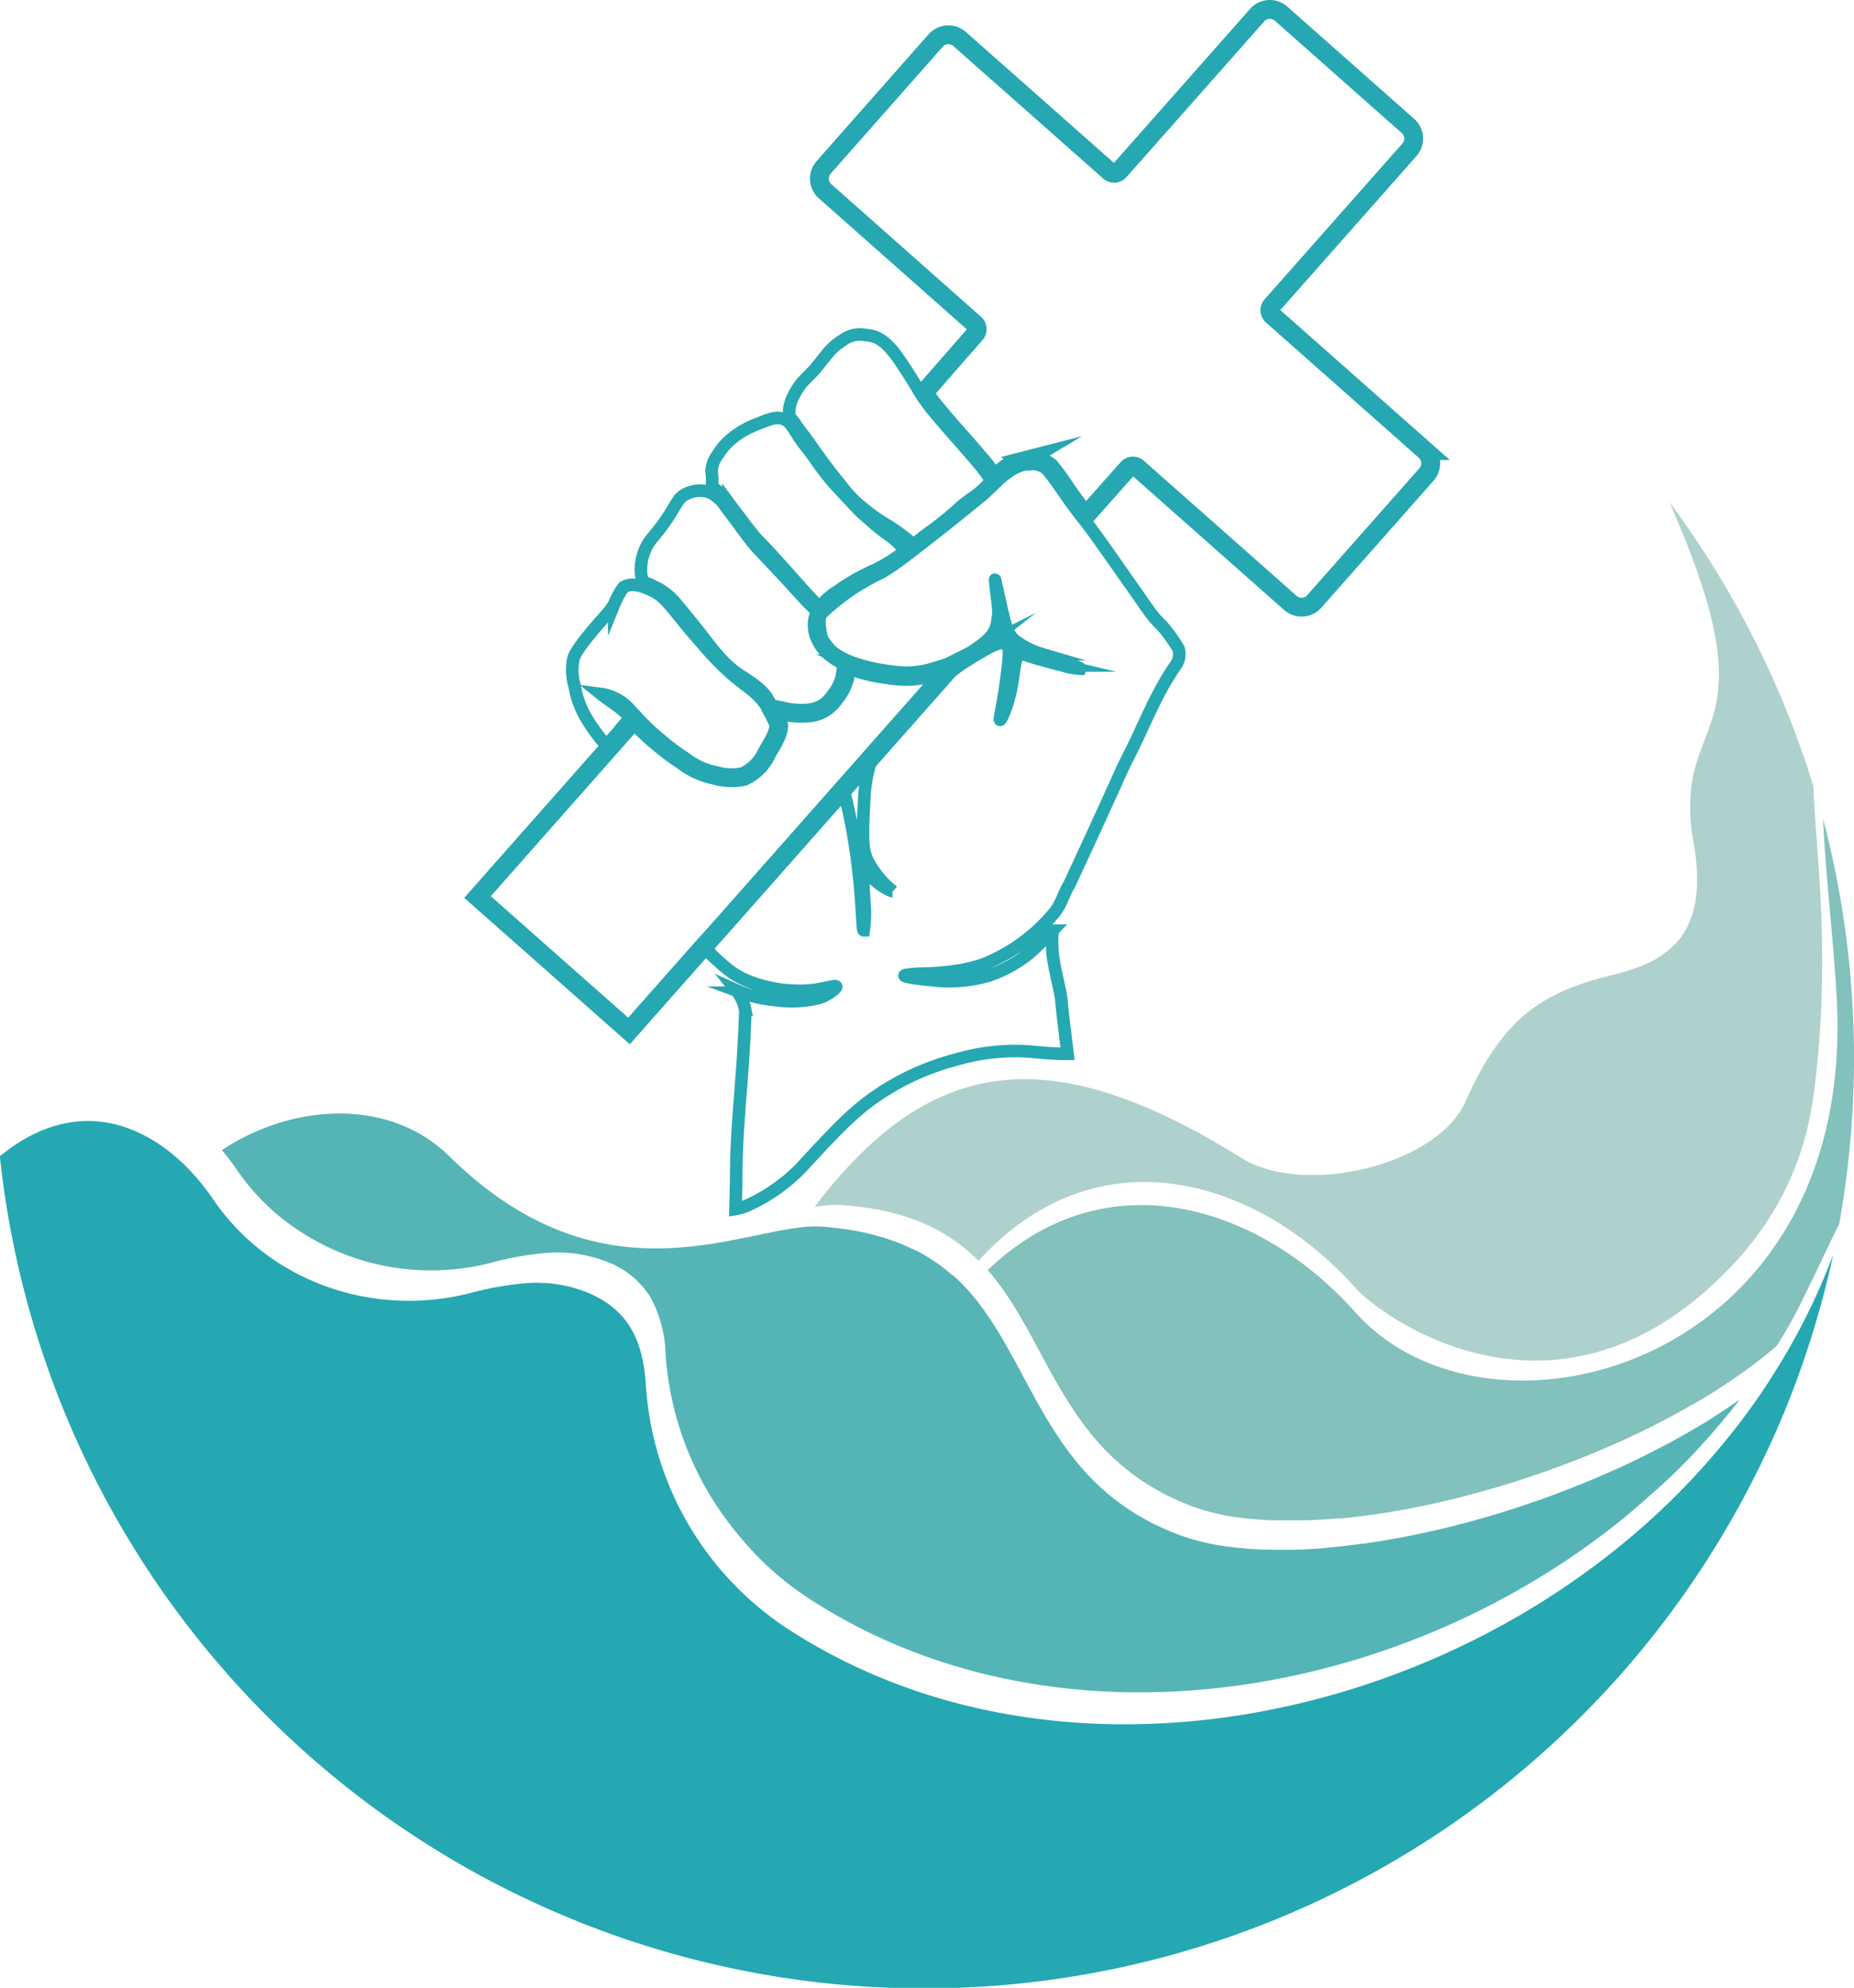
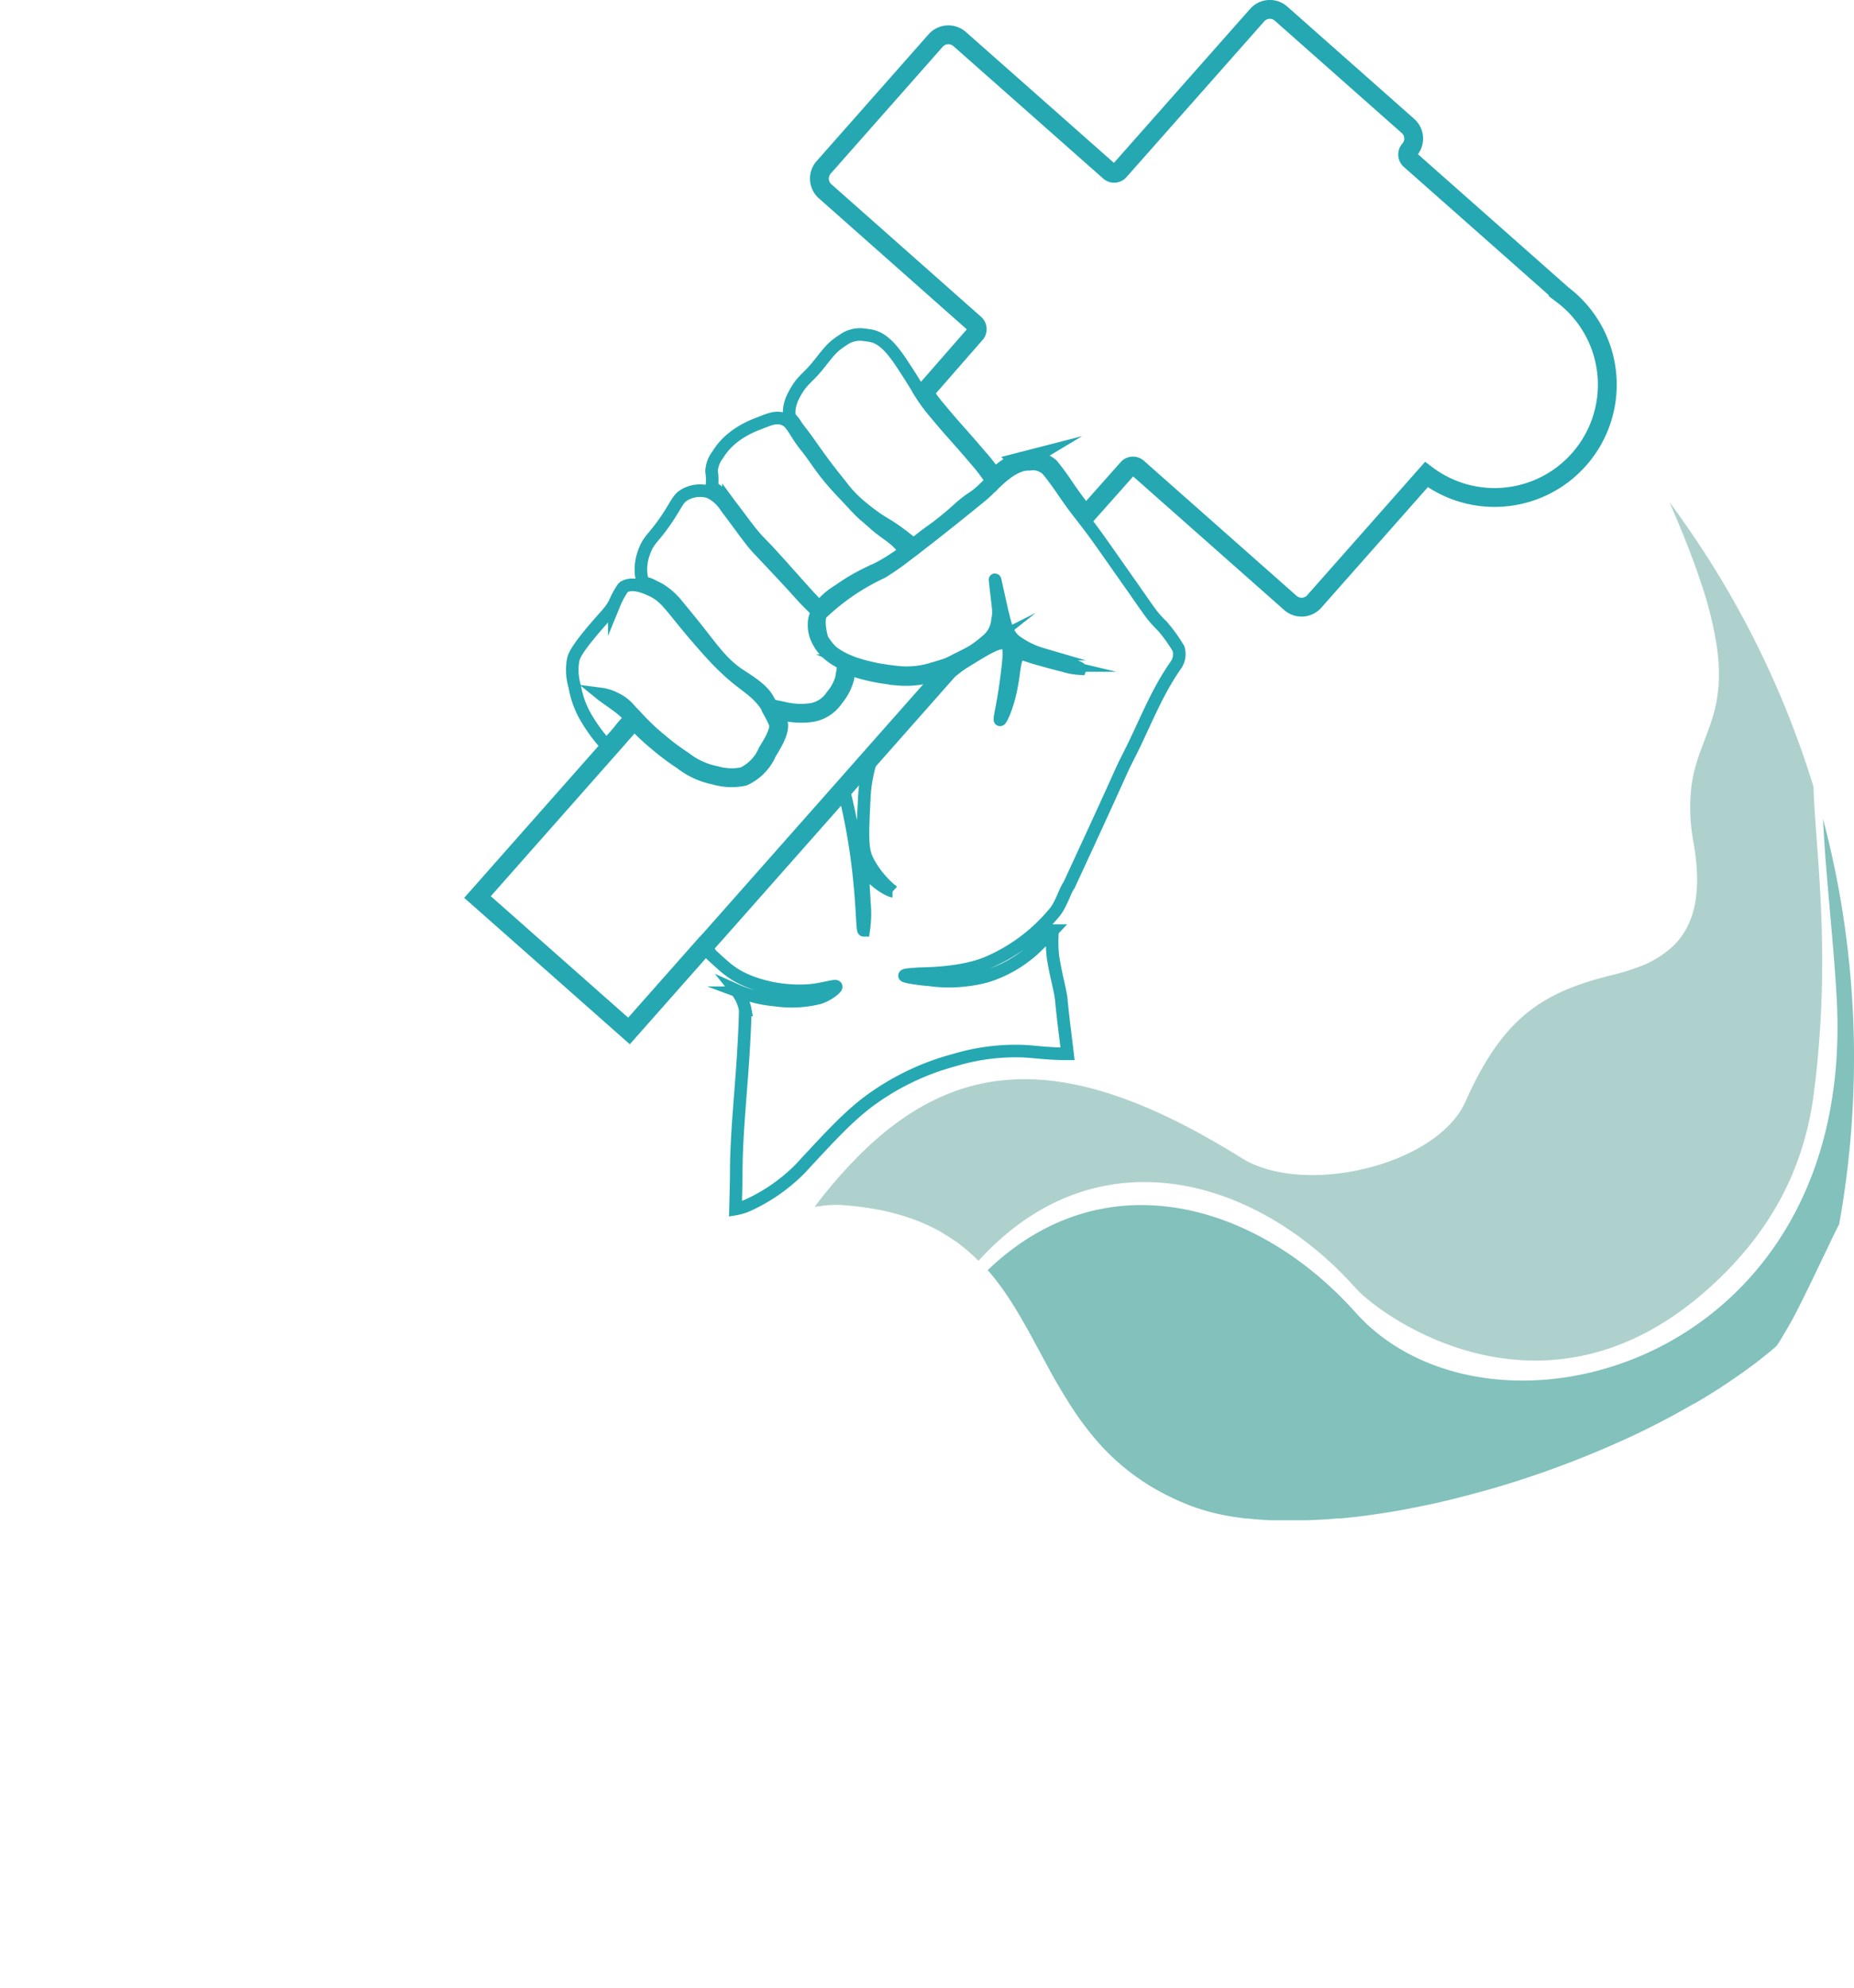
<svg xmlns="http://www.w3.org/2000/svg" id="logo" viewBox="0 0 295.2 316.43">
  <defs>
    <style>.cls-1{fill:#55b5b6;}.cls-2{fill:#aed1cd;}.cls-3{fill:#82c1bc;}.cls-4{fill:#25a8b2;}.cls-5,.cls-6{fill:none;stroke:#25a8b2;stroke-miterlimit:10;}.cls-5{stroke-width:2px;}.cls-6{stroke-width:3px;}</style>
  </defs>
  <g id="icon">
    <g id="general">
-       <path class="cls-1" d="M432.19,396.25c-1.39,1.84-2.85,3.62-4.36,5.36-.43.49-.86,1-1.3,1.46-.29.33-.59.65-.89,1s-.84.91-1.27,1.36-.91.94-1.38,1.4c-.62.63-1.25,1.26-1.89,1.87-.87.83-1.77,1.63-2.66,2.43l-1.15,1-.51.46c-.12.12-.24.22-.37.33l-.15.13-.3.26c-.71.62-1.41,1.23-2.14,1.82l-.61.49c-.33.28-.66.55-1,.81a121.92,121.92,0,0,1-13.63,9.32l0,0c-35.5,20.95-81.3,24.33-114.88,2.32A47.93,47.93,0,0,1,273,418.52l0,0a50,50,0,0,1-12-29.24,20.15,20.15,0,0,0-2.37-9h0a13.91,13.91,0,0,0-7.44-5.9,21.62,21.62,0,0,0-8.81-1.26,49,49,0,0,0-9.24,1.61A38.14,38.14,0,0,1,199,366.89h0a35.83,35.83,0,0,1-6.29-7,33.83,33.83,0,0,0-2.36-3.11,35.85,35.85,0,0,1,4.17-2.38h0c10.67-5.18,23.68-4.87,32,3.32,22.94,22.55,43.56,12.84,55.76,11.39a17.81,17.81,0,0,1,3.59-.15c.36,0,.72.05,1.07.09l.72.07q.87.09,1.71.21c1.11.15,2.16.34,3.18.55h0l.23.05,1.25.31,1.35.37c.55.17,1.09.34,1.62.53s.77.28,1.14.43l.63.26.62.27.88.41.06,0c.23.1.45.22.67.34l.07,0a3.23,3.23,0,0,1,.41.22c.34.18.67.37,1,.57h0l.56.35c.27.16.53.33.79.51s.67.47,1,.71l.37.28.37.3.35.28c.23.18.45.38.67.57l.09.08v0h0l.05,0,.05,0,.6.54c.28.27.55.53.81.8s.64.67.95,1C319.91,391.16,321.5,410,342.69,418a35.58,35.58,0,0,0,7.3,1.82c.34.05.68.1,1,.13l.86.1c.41.05.82.08,1.24.12,1.78.16,3.64.23,5.57.23l2.09,0,1.41-.05h.23l.95-.05h0l.83-.05.82-.06.31,0L367,420l.67-.06c1.37-.14,2.75-.31,4.15-.5l.23,0,2-.3.63-.1,1.87-.32,2.07-.38.4-.08c1.56-.31,3.13-.65,4.72-1l1.55-.37,2.35-.59.71-.19c.78-.2,1.56-.42,2.34-.64,1.8-.51,3.61-1.06,5.41-1.64.75-.24,1.49-.49,2.24-.75l.45-.15q1-.33,2-.69l1-.37,1-.37,1.33-.51,1.44-.56c1.08-.42,2.15-.86,3.22-1.31s2.13-.91,3.19-1.39l1.28-.58c.58-.26,1.15-.53,1.73-.81l2.05-1,.17-.09c1.18-.59,2.35-1.19,3.5-1.81l.55-.3.64-.35c.61-.33,1.2-.67,1.79-1s1.15-.67,1.72-1l.36-.22q1-.57,1.89-1.17l.32-.2q.91-.57,1.8-1.17l.08-.05c.57-.39,1.14-.77,1.69-1.16l.14-.1.09-.07.06,0,0,0Z" transform="translate(-155.02 -173.7)" />
      <path class="cls-2" d="M443.82,347.78c-1.57,12.13-7,22.05-16.08,30.41-26.32,24.35-52.76,5.16-56.92.5-15.47-17.34-41-25.17-60-4.29l-.45-.44a4.6,4.6,0,0,0-.46-.43l-.47-.42a4.51,4.51,0,0,0-.48-.42,22.66,22.66,0,0,0-2.05-1.57c-.36-.24-.73-.49-1.11-.72s-.68-.42-1-.62l-.15-.08c-.29-.17-.58-.32-.88-.47l-.48-.24-.92-.43c-.38-.17-.76-.33-1.15-.48s-.79-.3-1.2-.45l-.66-.22c-.28-.1-.56-.18-.85-.27l-.79-.22-.85-.22-.78-.19-.23-.05c-.42-.09-.84-.18-1.28-.25a49,49,0,0,0-5.38-.68,17.13,17.13,0,0,0-3.52.15l-.95.13a75.75,75.75,0,0,1,8.47-9.54c16.1-15.06,33.83-14.23,59.53,1.78,9.92,6.18,31.13,1.16,35.63-9,6.07-13.66,12.49-17.45,23.42-20.16h0A35.35,35.35,0,0,0,416,327.6h0a16.13,16.13,0,0,0,5-2.93,3.22,3.22,0,0,0,.28-.24c3.27-3.08,4.89-8,3.4-16.54a30,30,0,0,1-.37-8.85h0c1-8,5.7-11.11,4.06-22.48a58.71,58.71,0,0,0-2.54-10.17c-1.2-3.63-2.84-7.84-5-12.77.69.92,1.36,1.84,2,2.77a148.79,148.79,0,0,1,20.94,42.55C444.08,309.22,446.7,325.49,443.82,347.78Z" transform="translate(-155.02 -173.7)" />
      <path class="cls-3" d="M450.22,342.12q0,3.76-.19,7.49a148.7,148.7,0,0,1-2.18,19h0c-.55,1-1.61,3.27-2.86,5.86l-.07.15c-1.33,2.78-2.84,5.92-4.11,8.37l-.34.64c-.65,1.16-1.32,2.31-2,3.44l-.06.1a.61.61,0,0,1-.07.1c-.15.25-.31.48-.48.72,0,0,0,0,0,0-.39.33-.79.67-1.19,1s-1,.8-1.49,1.2q-2,1.54-4.14,3c-.64.44-1.29.88-1.95,1.31s-1.28.82-1.93,1.22c-.31.2-.63.39-.95.58-.58.36-1.17.71-1.76,1q-2.18,1.26-4.44,2.45c-.79.42-1.6.83-2.41,1.23l-1.07.53c-1.3.64-2.62,1.25-4,1.85-.7.32-1.41.63-2.12.93-3.21,1.38-6.49,2.65-9.8,3.81l-1.63.56c-2.94,1-5.89,1.89-8.83,2.68-1.28.35-2.56.68-3.82,1l-1.91.45q-.94.23-1.89.42l-1.93.4-.69.13c-1.29.26-2.57.49-3.83.69l-1.28.2c-1.31.2-2.61.37-3.88.53l-2.32.24-.49,0-.74.06-1.62.12-2.5.12c-.72,0-1.44,0-2.14,0h-1.49l-1.44,0-.87,0c-1.29-.06-2.53-.16-3.73-.29l-.27,0c-.59-.07-1.18-.15-1.75-.24a34.12,34.12,0,0,1-6.8-1.72c-.49-.19-1-.38-1.45-.59-.32-.12-.63-.26-.93-.4-.54-.24-1.06-.49-1.57-.75-.34-.16-.67-.34-1-.52a3.9,3.9,0,0,1-.35-.19l-.37-.21c-.41-.23-.81-.47-1.2-.71s-.88-.56-1.3-.85-.83-.58-1.23-.88-.94-.72-1.39-1.09-.61-.51-.9-.77l-.61-.55c-.47-.43-.91-.87-1.35-1.31-.65-.67-1.27-1.36-1.86-2.06q-.58-.69-1.14-1.41l-.55-.72c-.27-.36-.54-.73-.8-1.1l-.16-.23-.4-.59a89.65,89.65,0,0,1-4.71-7.95c-.44-.79-.86-1.59-1.29-2.38s-.94-1.75-1.42-2.61c-.24-.44-.48-.87-.73-1.29s-.48-.86-.74-1.28c-.5-.84-1-1.67-1.54-2.49-.26-.4-.54-.81-.81-1.2s-.55-.79-.85-1.18l-.44-.58c-.14-.19-.3-.38-.45-.57s-.3-.38-.46-.56l-.47-.55c18.95-18.16,43.46-10.19,58.52,6.7,21.4,24,79.4,8.61,76.69-49.22-.42-8.93-1.8-20.2-2.21-29.3a147.47,147.47,0,0,1,4.58,27.9v0Q450.23,337.07,450.22,342.12Z" transform="translate(-155.02 -173.7)" />
-       <path class="cls-4" d="M446.89,373.46q-.52,2.48-1.15,4.91c-.66,2.66-1.41,5.29-2.22,7.89-.65,2.09-1.35,4.17-2.09,6.22-1.53,4.25-3.26,8.42-5.18,12.48s-4.06,8.17-6.37,12.08A148,148,0,0,1,155,357.76a28.38,28.38,0,0,1,4.21-2.9c9.93-5.57,19.48-2,26.47,5.6a36.14,36.14,0,0,1,3.3,4.18c8.94,13.1,25.39,18.81,40.77,14.93a49.94,49.94,0,0,1,9.33-1.63,21.84,21.84,0,0,1,8.89,1.28c7.67,2.89,9.47,8.64,9.9,15.08a50.13,50.13,0,0,0,22.38,38.55c34.3,22.47,81.07,19,117.33-2.37l0,0a124.85,124.85,0,0,0,13.92-9.52,115.34,115.34,0,0,0,22.06-22.84q2.2-3,4.2-6.25A101.4,101.4,0,0,0,446.89,373.46Z" transform="translate(-155.02 -173.7)" />
    </g>
    <g id="specific">
      <path class="cls-5" d="M342.19,279.65c-3.15,4.51-4.95,9.48-7.45,14.37-1.57,3.07-.42,1-9.51,20.59h0c-.64.85-1.16,2.89-2.25,4.27a28.14,28.14,0,0,1-10.44,7.94c-4.29,1.93-10.59,1.84-11.26,1.89s-2.23.12-2.24.3,2.32.54,3.92.66a23.17,23.17,0,0,0,9.12-.56,20.12,20.12,0,0,0,7.84-4.58c1-1,1.93-1.87,2.7-2.69a20.44,20.44,0,0,0,.08,4.34c.41,2.48.83,4,1.09,5.33.09.43.16.84.21,1.27.26,2.92.68,5.95,1,8.67-3.21,0-5.09-.33-7-.42a33.75,33.75,0,0,0-11,1.41A40.36,40.36,0,0,0,293,349.28c-3,2.33-5.53,5-10.52,10.41a28.16,28.16,0,0,1-8.35,5.85,8.23,8.23,0,0,1-2,.61c.06-2.36.11-4.34.12-5.71,0-5.72.66-11.9,1.08-18.33.16-2.51.3-5.05.36-7.63a7.09,7.09,0,0,0-1.45-3.15c.29.13.6.26.95.39a20.11,20.11,0,0,0,5.24,1.17,18.14,18.14,0,0,0,6.94-.32c1.25-.33,2.85-1.53,2.79-1.81s-1.57.27-3.82.56a22.06,22.06,0,0,1-8.55-.87c-3.95-1.24-5.09-2.6-7.51-4.77a9.33,9.33,0,0,1-.9-1.64c.31-.37.64-.73,1-1.09.1-.11.2-.21.29-.32l1.19-1.34.69-.78,18.78-21.23c.24,1,.54,2.23.87,3.77,2.27,10.61,2,18.74,2.34,18.74a18.11,18.11,0,0,0,.11-4.37c-.05-1.19-.24-3.18-.17-4.95,0-.13-.06-.6.06-.46,2.45,2.9,4.48,3.55,4.59,3.55a15.66,15.66,0,0,1-3.88-4.67c-.89-1.8-1-3-.6-10.39a22.27,22.27,0,0,1,1.3-6.45l3.28-3.71h0l1.45-1.64,6.75-7.63.35-.22c6.27-3.93,8.44-5.39,9.47-4.58.64.5.43,2.21,0,5.6-.52,4-1.17,6.38-1,6.42s1.3-2.26,1.89-5.66c.46-2.58.41-4.23,1.26-4.77.35-.22.82.13,2.85.7,1.54.43,2.74.77,4,1.07a11.13,11.13,0,0,0,2.75.51c.06-.17-2.09-.81-6.05-2.31a13.6,13.6,0,0,1-4.39-2.21c-1.07-1-1.26-1.93-1.72-3.51,0-.15-.14-.58-.27-1.14-.06-.24-.12-.51-.18-.8-.41-1.81-.93-4.19-.94-4.19s.33,3,.36,3.16c.05.46.12,1,.16,1.5a6.67,6.67,0,0,1,0,1,4.58,4.58,0,0,1-.12.71,4.68,4.68,0,0,1-1.44,3.07,21,21,0,0,1-4.84,3.27,15,15,0,0,1-1.44.63,8.11,8.11,0,0,1-.78.28c-.59.19-1.18.37-1.78.54a14,14,0,0,1-5.41.59l-.84-.09-.76-.1c-.53-.07-1-.15-1.51-.23s-.84-.16-1.22-.25c-.75-.16-1.42-.33-2-.52l-.42-.13-.34-.11c-.33-.12-.63-.24-.91-.36l-.17-.07a11,11,0,0,1-2.43-1.4,8.79,8.79,0,0,1-1.6-2c-.2-.43-.76-2.87-.27-3.9a.77.77,0,0,1,.19-.27,35.65,35.65,0,0,1,9.56-6.5,40.93,40.93,0,0,0,4.1-2.87c.47-.35,1-.73,1.48-1.13,3.16-2.42,7.07-5.55,10.37-8.25.57-.48,1.2-1.12,1.89-1.79l.09-.09.55-.51a14,14,0,0,1,1.1-.94l.4-.3a7.77,7.77,0,0,1,2.31-1.18l.27-.07h0c.1,0,.19-.05.29-.06l.23,0,.43,0a3.16,3.16,0,0,1,2.94,1c.8,1,1.38,1.79,1.93,2.58.81,1.15,1.53,2.27,2.77,3.88l.59.76.41.53c1.55,2,1.86,2.42,7.13,9.94.51.71.94,1.33,1.32,1.88,2.55,3.66,2.52,3.64,4.18,5.34a25,25,0,0,1,2.45,3.44A3.07,3.07,0,0,1,342.19,279.65Z" transform="translate(-155.02 -173.7)" />
      <path class="cls-5" d="M278.64,289.54a8.33,8.33,0,0,1-1.05,3.51,7.57,7.57,0,0,1-3.77,3.87,9.18,9.18,0,0,1-4.57-.19,12,12,0,0,1-5.13-2.34,38,38,0,0,1-4-3,34.13,34.13,0,0,1-3.7-3.52l-.3-.32c-.06,0-.11-.11-.16-.16l-.2-.21-.34-.36A6.81,6.81,0,0,0,253,284.9a6.9,6.9,0,0,0-2.31-.73c.64.52,1.24.89,2.51,1.82a13.8,13.8,0,0,1,1.91,1.66,2.83,2.83,0,0,1,.26.35l0,.06h0a17,17,0,0,0-1.87,2.12l0,0-1.92,2.17h0a26.24,26.24,0,0,1-3.51-4.88,14.83,14.83,0,0,1-1.54-4.49,9.23,9.23,0,0,1-.29-4c.13-.56,0-1.19,3.34-5.14,2.26-2.63,2.46-2.67,3.25-4a13.73,13.73,0,0,1,1.38-2.56c.93-.82,2.53-.43,3.55-.05.42.16.75.31.89.38,2.45,1.09,3.05,2.59,7.25,7.48l.5.58.44.5.52.6.35.39.16.18.24.26c.78.86,1.4,1.5,1.91,2l.16.15c.45.43.82.78,1.17,1.09l.12.1h0l.21.19a.87.87,0,0,1,.11.09c2,1.73,4,2.75,5.43,5.1a1.18,1.18,0,0,1,.11.19c.09.15.17.29.24.43s.23.4.32.59a13.35,13.35,0,0,1,.6,1.25l.11.31a1.83,1.83,0,0,1,.07.23A.88.88,0,0,1,278.64,289.54Z" transform="translate(-155.02 -173.7)" />
      <path class="cls-5" d="M289.84,279.59c0,.22,0,.43-.08.64v0a.09.09,0,0,0,0,.05c-.08.56-.16,1.05-.21,1.32a8,8,0,0,1-1.65,3.16,5.41,5.41,0,0,1-4.07,2.42,12.38,12.38,0,0,1-4.28-.32l-1-.21-.38-.09,0,0c-.78-1.31-.85-1.51-1.07-1.85-1-1.54-3.3-2.89-4.28-3.54-2.12-1.4-3.42-2.94-5.51-5.62l-.7-.9c-1.23-1.58-2.16-2.7-4-4.94a10.9,10.9,0,0,0-2.55-2.19c-.36-.2-.77-.39-1-.5a4,4,0,0,0-1.63-.56,7,7,0,0,1-.32-1.29,7.78,7.78,0,0,1,.49-3.63c.73-2,1.46-2.12,3.47-5.06,1.8-2.64,1.82-3.43,3.13-4.12a5,5,0,0,1,3.56-.39,2.62,2.62,0,0,1,.39.15,6.4,6.4,0,0,1,2.45,2.27c2.19,2.88,2.79,3.8,4,5.34.22.29.38.48.6.74l.12.14h0a1.49,1.49,0,0,0,.12.14l.46.5.12.12.94,1,.46.49.11.12s0,0,.05.05l.2.21.21.22.17.19.33.34,1.54,1.65c2.25,2.41,3,3.36,4.14,4.44l1,1a4.35,4.35,0,0,0-.47,1.26,5.27,5.27,0,0,0,.46,3.16,7,7,0,0,0,2.29,2.75l.29.21a4,4,0,0,0,.4.26l.37.22.61.33.34.16.36.15Z" transform="translate(-155.02 -173.7)" />
      <path class="cls-5" d="M299.16,261.43l-.89.64c-1.42,1-2.45,1.58-2.73,1.74-1.19.66-1.79.88-2.75,1.35a30.59,30.59,0,0,0-4.23,2.54,11,11,0,0,0-2.74,2.29c-.11.14-.23.3-.34.46-.48-.55-.93-1.1-1.45-1.6-.11-.11-1-1.1-2.77-3.08-1.59-1.78-2.26-2.54-2.69-3s-.57-.63-1-1.1c-1.6-1.71-1.72-1.73-2.57-2.75s-1.47-1.87-2.32-3c-.55-.75-1.13-1.47-1.68-2.22a8.32,8.32,0,0,0-2.06-2.09,2.29,2.29,0,0,0-.62-.32,2.56,2.56,0,0,0,.05-.27,8.49,8.49,0,0,0-.05-2.26,4.58,4.58,0,0,1,1-2.69c1.87-3.11,5.19-4.47,6.61-5,1.67-.66,2.5-1,3.56-.75a2.56,2.56,0,0,1,1.47,1h0c.65.82,1.22,2,2.31,3.36,1.64,2,2.23,3.35,4.88,6.33.15.15.29.32.45.49l.59.63c.62.65,1.12,1.19,1.54,1.64,1,1.08,1.53,1.61,2,2s.81.7,1.48,1.29C296.2,258.85,297.52,259.2,299.16,261.43Z" transform="translate(-155.02 -173.7)" />
      <path class="cls-5" d="M312.92,250.25c-.29.29-.77.77-1.49,1.46a12.53,12.53,0,0,1-1.8,1.4c-1.87,1.31-1.87,1.63-4.59,3.8-1.78,1.41-1.59,1.12-3.74,2.82l-.84.67a34.82,34.82,0,0,0-4-3c-.68-.39-1.27-.77-1.82-1.13l0,0c-.24-.17-.59-.42-1.07-.78s-1-.77-1.45-1.15a19,19,0,0,1-3.14-3.29l-.76-.95c-.93-1.15-1.61-2.06-2.05-2.65-1.3-1.76-2.48-3.46-2.48-3.46-.6-.86-1.28-1.68-1.89-2.54a5.92,5.92,0,0,0-1.07-1.34,5.2,5.2,0,0,1,0-1.52,6.41,6.41,0,0,1,.7-2c1.22-2.37,2.11-2.61,3.72-4.58,2-2.48,2.27-3,4.15-4.22a4.57,4.57,0,0,1,3.37-.79c1.41.21,3,.07,5.91,4.52,1.45,2.17,2.18,3.42,2.83,4.46.12.2.24.39.37.58a25.82,25.82,0,0,0,2.25,3c2.53,3.05,3.19,3.62,6.37,7.36A31.23,31.23,0,0,1,312.92,250.25Z" transform="translate(-155.02 -173.7)" />
      <path class="cls-6" d="M307.55,279.14l-1.48,1.17-.66.75-6.75,7.63-1.45,1.64h0l-3.28,3.71-4.62,5.23-18.78,21.23-.69.78-1.19,1.34c-.09.11-.19.21-.29.32-.31.36-.64.72-1,1.09l0,0-12.19,13.78-24.12-21.32,20.46-23.14h0l1.92-2.17.15-.18,1.72-1.95,0,0h0l.61-.69.11-.11a34.13,34.13,0,0,0,3.7,3.52,38,38,0,0,0,4,3,12,12,0,0,0,5.13,2.34,9.18,9.18,0,0,0,4.57.19,7.57,7.57,0,0,0,3.77-3.87c.24-.46,1.83-2.75,1.81-4.18a.88.88,0,0,0,0-.21,1.83,1.83,0,0,0-.07-.23l-.11-.31a13.35,13.35,0,0,0-.6-1.25l.5-.35c-.06-.09-.13-.17-.19-.25l1,.21a12.38,12.38,0,0,0,4.28.32,5.41,5.41,0,0,0,4.07-2.42,8,8,0,0,0,1.65-3.16c0-.27.13-.76.21-1.32a.09.09,0,0,1,0-.05v0c0-.21.05-.42.08-.64,0,0,.09,0,.09,0s.14-.08.15-.06c.28.12.58.24.91.36l.34.11.42.13c.6.19,1.27.36,2,.52.38.09.79.17,1.22.25s1,.16,1.51.23l.76.1.84.09a14,14,0,0,0,5.41-.59c.6-.17,1.19-.35,1.78-.54a8.11,8.11,0,0,0,.78-.28C306.55,279.68,307.07,279.38,307.55,279.14Z" transform="translate(-155.02 -173.7)" />
-       <path class="cls-6" d="M382.14,249.24l-17.86,20.2a2.69,2.69,0,0,1-3.81.23l-24.31-21.5a1.12,1.12,0,0,0-1.59.1l-6.69,7.53-.41-.53-.59-.76c-1.24-1.61-2-2.73-2.77-3.88-.55-.79-1.13-1.59-1.93-2.58a4.55,4.55,0,0,0-3.56-1l-.43.05-.23,0c-.1,0-.19,0-.29.06s0,0,0,0l-.31.08a7.77,7.77,0,0,0-2.31,1.18l-.4.3a14,14,0,0,0-1.1.94c-.19.17,0,0-.16.18l-.37-.37a24.92,24.92,0,0,0-2.26-2.9c-3.18-3.74-3.84-4.31-6.37-7.36a25.82,25.82,0,0,1-2.25-3l8.19-9.37a1.12,1.12,0,0,0-.1-1.59L286.4,204.15a2.69,2.69,0,0,1-.24-3.8L304,180.15a2.71,2.71,0,0,1,3.81-.24L331.67,201a1.12,1.12,0,0,0,1.59-.1l21.93-24.79a2.69,2.69,0,0,1,3.8-.24l20.2,17.87a2.69,2.69,0,0,1,.24,3.81L357.5,222.34a1.13,1.13,0,0,0,.1,1.59l24.31,21.5A2.69,2.69,0,0,1,382.14,249.24Z" transform="translate(-155.02 -173.7)" />
+       <path class="cls-6" d="M382.14,249.24l-17.86,20.2a2.69,2.69,0,0,1-3.81.23l-24.31-21.5a1.12,1.12,0,0,0-1.59.1l-6.69,7.53-.41-.53-.59-.76c-1.24-1.61-2-2.73-2.77-3.88-.55-.79-1.13-1.59-1.93-2.58a4.55,4.55,0,0,0-3.56-1l-.43.05-.23,0c-.1,0-.19,0-.29.06s0,0,0,0l-.31.08a7.77,7.77,0,0,0-2.31,1.18l-.4.3a14,14,0,0,0-1.1.94c-.19.17,0,0-.16.18l-.37-.37a24.92,24.92,0,0,0-2.26-2.9c-3.18-3.74-3.84-4.31-6.37-7.36a25.82,25.82,0,0,1-2.25-3l8.19-9.37a1.12,1.12,0,0,0-.1-1.59L286.4,204.15a2.69,2.69,0,0,1-.24-3.8L304,180.15a2.71,2.71,0,0,1,3.81-.24L331.67,201a1.12,1.12,0,0,0,1.59-.1l21.93-24.79a2.69,2.69,0,0,1,3.8-.24l20.2,17.87a2.69,2.69,0,0,1,.24,3.81a1.13,1.13,0,0,0,.1,1.59l24.31,21.5A2.69,2.69,0,0,1,382.14,249.24Z" transform="translate(-155.02 -173.7)" />
    </g>
  </g>
</svg>